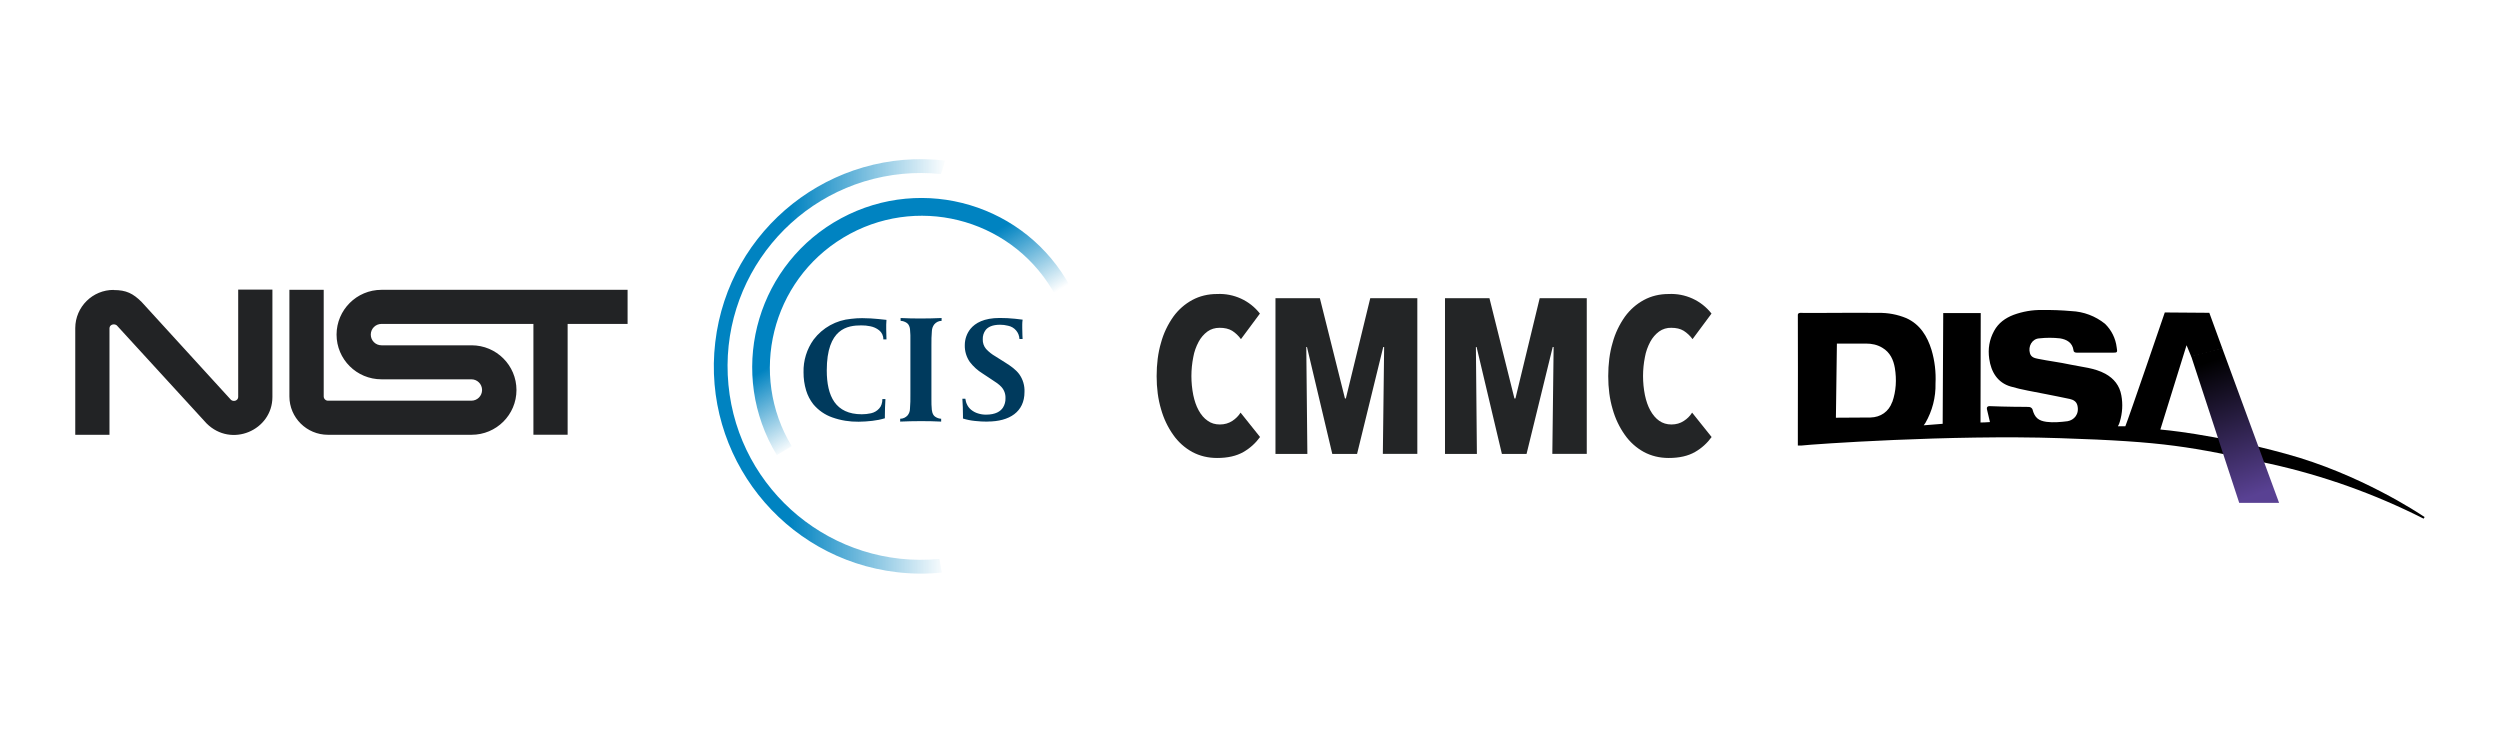
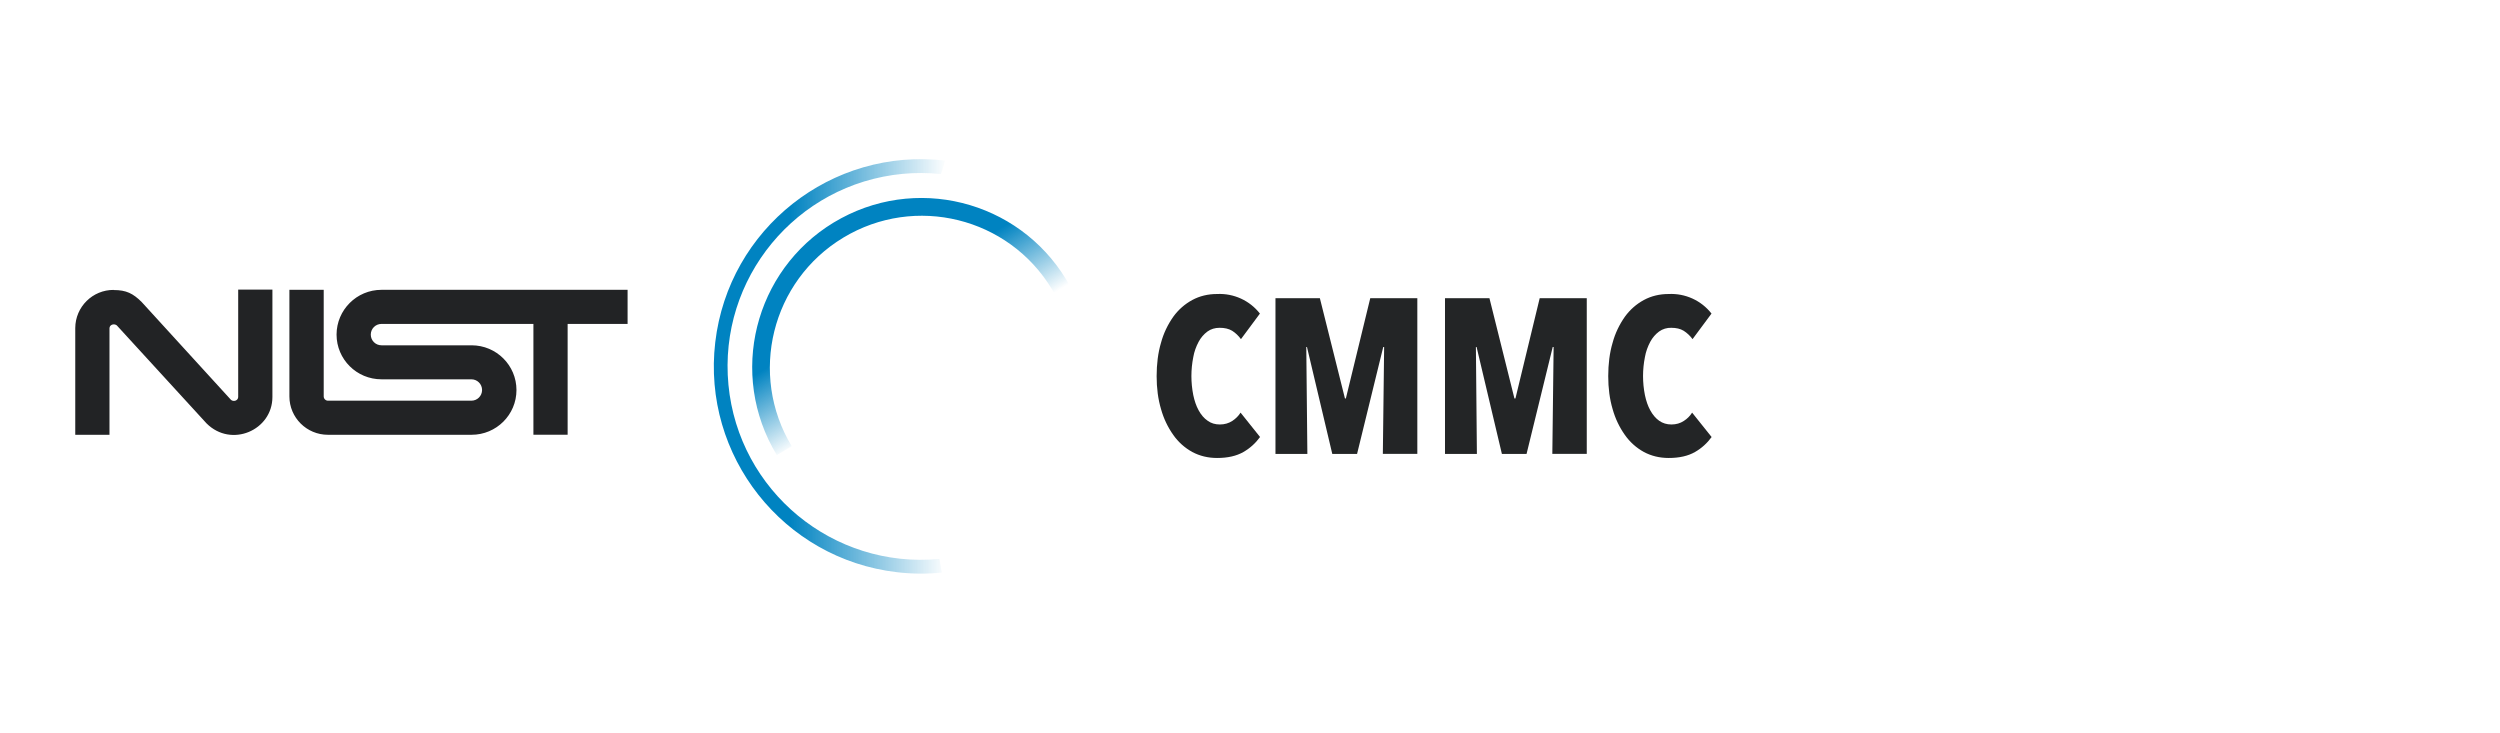
<svg xmlns="http://www.w3.org/2000/svg" xmlns:xlink="http://www.w3.org/1999/xlink" id="Layer_1" data-name="Layer 1" viewBox="0 0 580 170">
  <defs>
    <style> .cls-1 { fill: url(#linear-gradient-2); } .cls-1, .cls-2, .cls-3, .cls-4 { fill-rule: evenodd; } .cls-2 { fill: url(#linear-gradient-3); } .cls-5 { fill: #003a5d; } .cls-6 { fill: #222325; } .cls-4 { fill: url(#linear-gradient); } .cls-7 { fill: #232526; } </style>
    <linearGradient id="linear-gradient" x1="-700.46" y1="1077.01" x2="-699.6" y2="1077.01" gradientTransform="translate(42405.45 116408.12) scale(60.3 -108.01)" gradientUnits="userSpaceOnUse">
      <stop offset="0" stop-color="#0083c1" />
      <stop offset=".3" stop-color="#0083c1" />
      <stop offset="1" stop-color="#0083c1" stop-opacity="0" />
    </linearGradient>
    <linearGradient id="linear-gradient-2" x1="-702.59" y1="1072.03" x2="-702.36" y2="1071.72" gradientTransform="translate(58460.58 71902.04) scale(82.93 -67.01)" xlink:href="#linear-gradient" />
    <linearGradient id="linear-gradient-3" x1="-2274.74" y1="906.87" x2="-2275.19" y2="909.13" gradientTransform="translate(19628.21 13501.28) scale(8.4 -14.76)" gradientUnits="userSpaceOnUse">
      <stop offset="0" stop-color="#594193" />
      <stop offset="1" stop-color="#000" />
    </linearGradient>
  </defs>
  <path class="cls-6" d="M26.39,67.26c-4.9-.03-8.9,3.92-8.93,8.83,0,.02,0,.05,0,.07v24.72h7.94v-24.72c0-.79.99-1.19,1.69-.68l20.83,22.75c5.75,5.74,15.28,1.59,15.28-6.13v-24.91h-7.94v24.91c0,.79-.99,1.2-1.65.69l-20.75-22.73c-1.99-1.98-3.58-2.77-6.45-2.77M67.14,67.26v24.71c0,4.92,4.01,8.9,8.94,8.9h33.32c5.76,0,10.42-4.65,10.42-10.38s-4.66-10.38-10.42-10.38h-20.9c-1.37,0-2.48-1.11-2.48-2.48s1.11-2.48,2.48-2.48h35.25v25.71h7.94v-25.71h13.91v-7.91h-57.1c-5.74,0-10.4,4.64-10.42,10.38,0,5.74,4.66,10.38,10.42,10.38h20.86c1.37,0,2.48,1.11,2.48,2.48s-1.11,2.48-2.48,2.48h-33.27c-.55,0-.99-.45-.99-1v-24.72h-7.97,0Z" />
  <path class="cls-7" d="M292.35,101.36c-1.03,1.43-2.35,2.63-3.87,3.5-1.62.93-3.64,1.39-6.12,1.39-2.11,0-4.03-.47-5.75-1.39-1.75-.96-3.25-2.31-4.4-3.94-1.29-1.82-2.25-3.85-2.85-6-.69-2.32-1.02-4.87-1.02-7.65s.32-5.43,1.02-7.77c.58-2.16,1.56-4.2,2.85-6.03,1.16-1.6,2.66-2.93,4.4-3.87,1.72-.93,3.64-1.39,5.75-1.39,3.85-.19,7.57,1.5,9.94,4.54l-4.4,5.93c-.56-.77-1.24-1.43-2.04-1.94-.79-.47-1.74-.69-2.9-.69-1.09,0-2.02.28-2.83.86-.85.63-1.54,1.44-2.04,2.37-.6,1.12-1.03,2.32-1.25,3.57-.58,2.91-.58,5.9,0,8.81.28,1.34.69,2.55,1.25,3.55.56,1.02,1.25,1.84,2.09,2.41.79.58,1.74.86,2.83.86s2.04-.28,2.87-.81c.81-.53,1.46-1.18,1.93-1.94l4.54,5.68s0-.03,0-.03ZM320.82,105.31l.3-24.8h-.21l-6.07,24.8h-5.75l-5.87-24.8h-.16l.25,24.8h-7.4v-36.13h10.3l5.82,23.27h.21l5.66-23.27h10.92v36.12h-8,0ZM360.14,105.31l.3-24.8h-.21l-6.07,24.8h-5.72l-5.87-24.8h-.16l.23,24.8h-7.4v-36.13h10.31l5.8,23.27h.23l5.63-23.27h10.92v36.12h-8,0ZM397.12,101.36c-1.03,1.43-2.35,2.63-3.87,3.5-1.62.93-3.64,1.39-6.12,1.39-2.11,0-4.03-.47-5.75-1.39-1.75-.96-3.25-2.31-4.4-3.94-1.29-1.82-2.25-3.85-2.85-6-.69-2.32-1.02-4.87-1.02-7.65s.32-5.43,1.02-7.77c.58-2.16,1.56-4.2,2.85-6.03,1.16-1.6,2.66-2.93,4.4-3.87,1.72-.93,3.64-1.39,5.75-1.39,3.85-.19,7.57,1.5,9.94,4.54l-4.4,5.93c-.56-.77-1.26-1.43-2.06-1.94-.77-.47-1.72-.69-2.87-.69-1.01-.03-2.01.27-2.83.86-.85.63-1.54,1.44-2.04,2.37-.6,1.12-1.03,2.32-1.25,3.57-.58,2.91-.58,5.9,0,8.81.28,1.34.69,2.55,1.25,3.55.56,1.02,1.25,1.84,2.06,2.41s1.76.86,2.85.86,2.04-.28,2.85-.81c.84-.53,1.46-1.18,1.94-1.94l4.54,5.68v-.03h0Z" />
  <g>
-     <path class="cls-5" d="M204.93,78.71c.02-.81-.34-1.58-.97-2.08-.6-.48-1.32-.8-2.07-.94-.68-.14-1.37-.21-2.07-.2-1.58,0-3.59.17-5.19,1.56-1.61,1.4-2.82,4.01-2.82,8.89,0,3,.51,5.54,1.78,7.34,1.27,1.78,3.29,2.83,6.34,2.83.71,0,1.43-.07,2.14-.23.73-.16,1.39-.54,1.89-1.1.25-.27.44-.58.55-.93.14-.41.21-.84.2-1.26h.71c-.08,1.28-.13,2.56-.13,3.84v.61c-.96.29-1.95.49-2.94.6-1.05.12-2.09.19-3.14.2-2.08.03-4.16-.3-6.12-1-1.72-.6-3.24-1.66-4.41-3.06-.75-.96-1.31-2.04-1.66-3.2-.41-1.36-.61-2.78-.6-4.2-.07-2.72.75-5.39,2.34-7.6,2.09-2.76,5.24-4.5,8.69-4.81.85-.11,1.7-.16,2.56-.16,1.39,0,2.72.1,3.74.2,1.02.1,1.74.2,1.91.2-.04.35-.05.72-.06,1.1v1.13c0,.77.02,1.53.06,2.3h-.71ZM216.77,75.23c-.35.44-.53.96-.57,1.51-.09,1.11-.13,2.23-.11,3.34v12.53c-.02.83.02,1.66.09,2.47.04.42.16.81.37,1.17.12.18.27.34.45.45.41.27.87.43,1.35.45v.66c-1.59-.08-3.18-.12-4.77-.11-1.58,0-3.16.04-4.74.11v-.66c.67,0,1.3-.3,1.74-.8.33-.43.53-.95.53-1.5.09-1.11.12-2.23.1-3.34v-12.53c.02-.83,0-1.66-.08-2.47-.02-.41-.14-.81-.35-1.17-.12-.18-.27-.34-.45-.45-.42-.27-.89-.44-1.39-.45v-.66c1.59.08,3.18.12,4.77.11,1.58,0,3.16-.04,4.74-.11v.66c-.65,0-1.26.3-1.69.8h0ZM229.12,97.82c-.98,0-1.96-.05-2.94-.16-.94-.09-1.87-.28-2.77-.56v-.61c0-1.33-.05-2.66-.14-3.98h.69c.06.51.21,1.01.45,1.46.21.42.52.79.88,1.09.48.39,1.03.69,1.62.86.6.19,1.21.28,1.83.28,2.25,0,3.38-.77,3.95-1.64.4-.64.61-1.4.58-2.17.04-.98-.3-1.93-.97-2.65-.6-.65-1.42-1.16-2.38-1.79l-.98-.65-.97-.64c-1.15-.71-2.15-1.61-2.97-2.68-.8-1.15-1.21-2.52-1.17-3.92,0-1.38.47-2.71,1.32-3.77,1.12-1.36,3.14-2.52,6.77-2.52,1.18,0,2.37.05,3.55.18.84.09,1.37.18,1.78.21-.06.37-.09.75-.09,1.12v.82c0,.71.03,1.26.04,1.66l.04.89h-.73c-.06-1.51-1.15-2.79-2.64-3.08-.61-.16-1.23-.23-1.86-.23-1.79,0-2.8.53-3.35,1.23-.46.62-.69,1.38-.66,2.15-.03.82.24,1.61.76,2.23.63.68,1.36,1.26,2.17,1.72l1.11.7,1.11.7c1.4.87,2.53,1.69,3.31,2.74.86,1.2,1.29,2.66,1.22,4.14,0,2.3-.87,4.01-2.38,5.15-1.51,1.14-3.65,1.7-6.2,1.7h0Z" />
    <path class="cls-4" d="M219.29,37.26c-26.37-3.1-50.26,15.77-53.35,42.14-3.1,26.37,15.77,50.26,42.14,53.35,3.46.41,6.95.44,10.42.09l-.55-3.17c-24.67,2.36-46.58-15.71-48.95-40.38-2.36-24.67,15.71-46.58,40.38-48.95,2.97-.28,5.96-.27,8.92.04l.98-3.12h0Z" />
    <path class="cls-1" d="M248.34,66.58c-10.28-19.09-34.09-26.23-53.18-15.95-19.09,10.28-26.23,34.09-15.95,53.18.32.6.66,1.19,1.02,1.77l3.45-2.05c-10.06-16.67-4.7-38.34,11.97-48.4,16.67-10.06,38.34-4.7,48.4,11.97.24.4.47.8.7,1.21l3.6-1.75Z" />
  </g>
  <g>
-     <path class="cls-3" d="M438.98,93.29c-.78,2.19-2.66,3.52-5.03,3.57l-8.02.05.23-17.2h6.76c1.31,0,2.61.25,3.8.98,1.78,1.06,2.56,2.77,2.89,4.7.43,2.66.3,5.33-.6,7.89M562.51,119.96c-1.33-.91-15.08-10.03-32.2-14.68-17.12-4.7-29.11-5.63-29.11-5.63l6.08-19.56,1.08,2.61c1.94-.4,6.79-1.68,7.22-1.86l-3.02-8.27-10.33-.08s-8.32,24.36-9.15,26.4h-1.73c.18-.28.38-.73.45-1.06.6-2.01.73-4.07.35-6.11-.4-2.26-1.71-3.9-3.7-5-2.54-1.38-5.41-1.56-8.15-2.14-2.44-.53-4.98-.83-7.44-1.33-.73-.15-1.61-.3-1.91-1.28-.48-1.61.48-3.37,2.16-3.47,1.61-.18,3.22-.18,4.83,0,1.51.25,2.87.96,3.12,2.79.05.45.4.53.88.53h8.07c1.21,0,1.28,0,1.06-1.23-.25-2.09-1.21-4.02-2.72-5.48-2.21-1.78-4.95-2.82-7.82-2.94-2.24-.2-4.5-.28-6.74-.25-2.26-.05-4.53.35-6.66,1.13-1.89.73-3.49,1.86-4.5,3.72-1.11,2.04-1.46,4.15-1.13,6.46.43,3.07,1.94,5.56,4.98,6.44,2.61.78,5.33,1.18,7.99,1.73,1.89.4,3.85.73,5.73,1.16.78.18,1.53.55,1.76,1.51.48,2.04-.78,3.39-2.29,3.65-1.61.2-3.29.35-4.85.15-1.86-.25-2.77-.93-3.29-2.92-.08-.25-.48-.53-.73-.53-1.18-.08-2.36,0-3.52-.05-1.91,0-3.85-.1-5.73-.15-.48,0-.68.28-.58.73l.7,2.97c-.68.05-1.63.1-2.19.1l.05-25.39h-8.7l-.13,25.69-4.4.35.38-.53c1.61-2.79,2.44-5.96,2.36-9.2.13-2.61-.18-5.25-.93-7.77-.98-3.17-2.66-5.93-5.86-7.37-2.06-.85-4.27-1.26-6.49-1.21-5.91-.08-12.29.05-18.18,0-.4.08-.48.23-.48.5,0,8.42.05,17.27,0,25.69v4.58h.85c2.44-.3,34.74-2.56,59.91-1.71,24.71.8,30.12,1.96,48.72,5.93,12.39,2.74,24.39,7.01,35.7,12.75l.23-.38" />
-     <polygon class="cls-2" points="508.34 82.6 519.5 116.67 528.75 116.67 515.55 80.77 508.34 82.6" />
-   </g>
+     </g>
</svg>